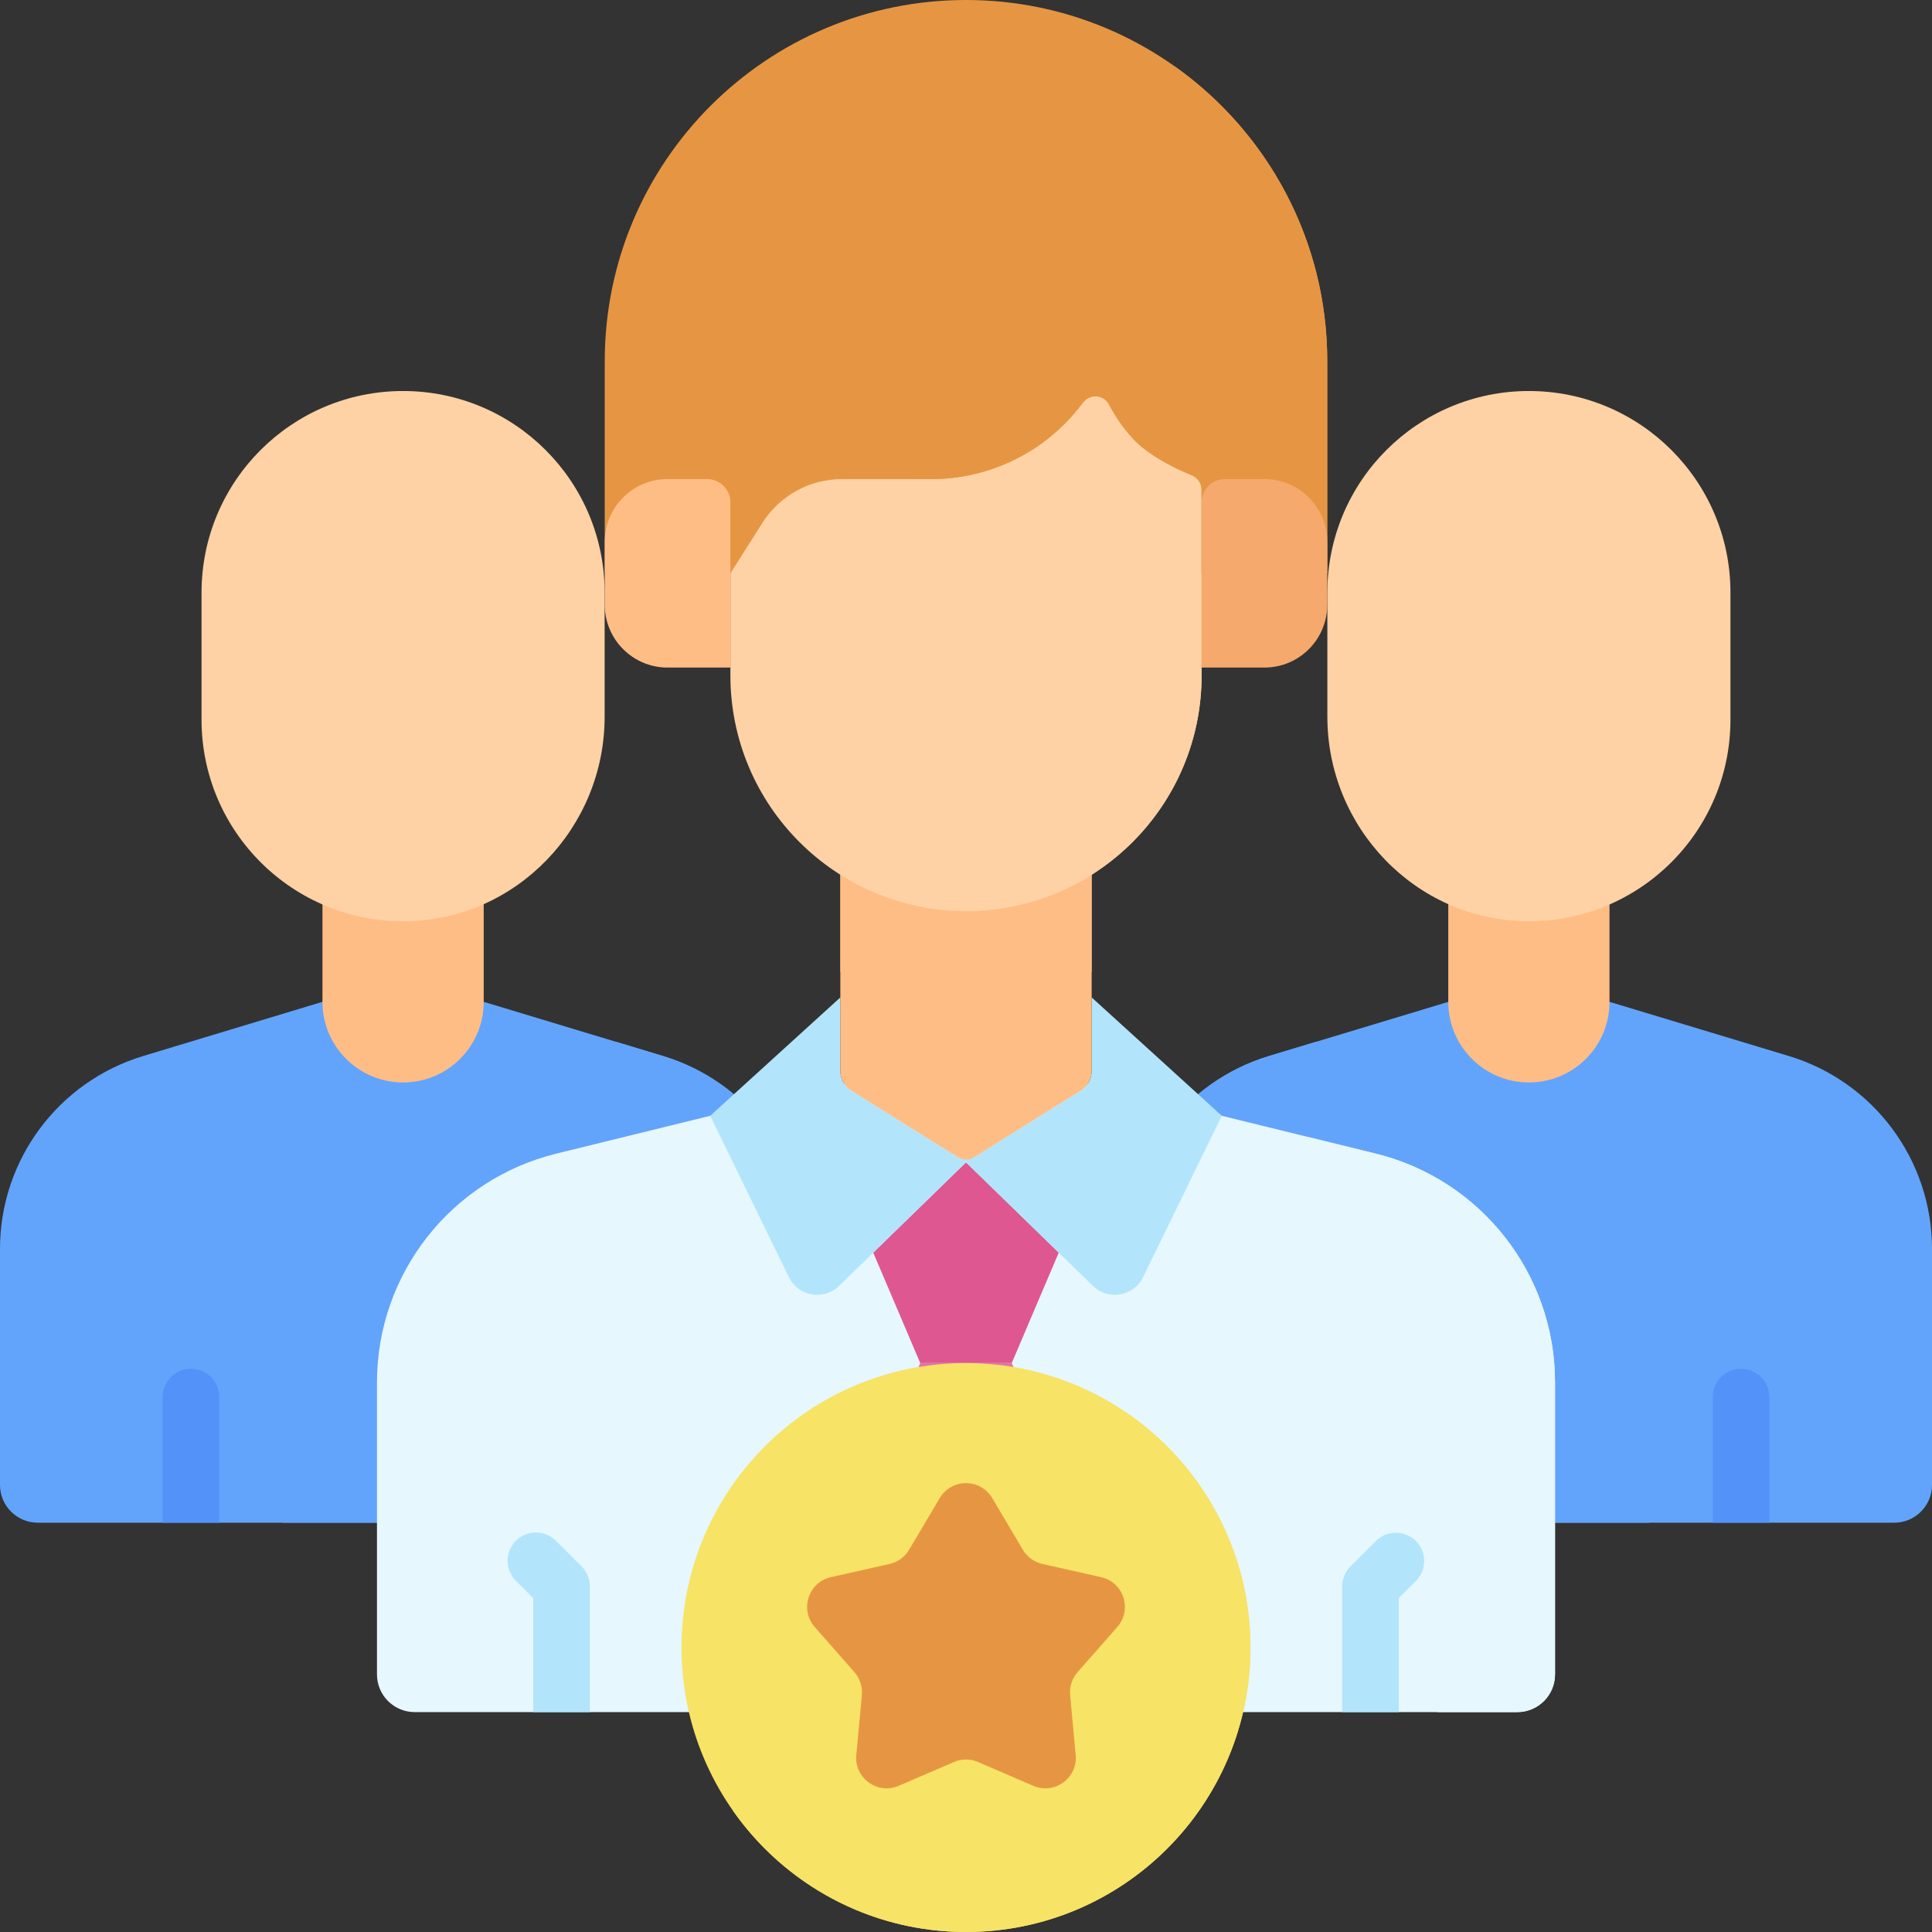
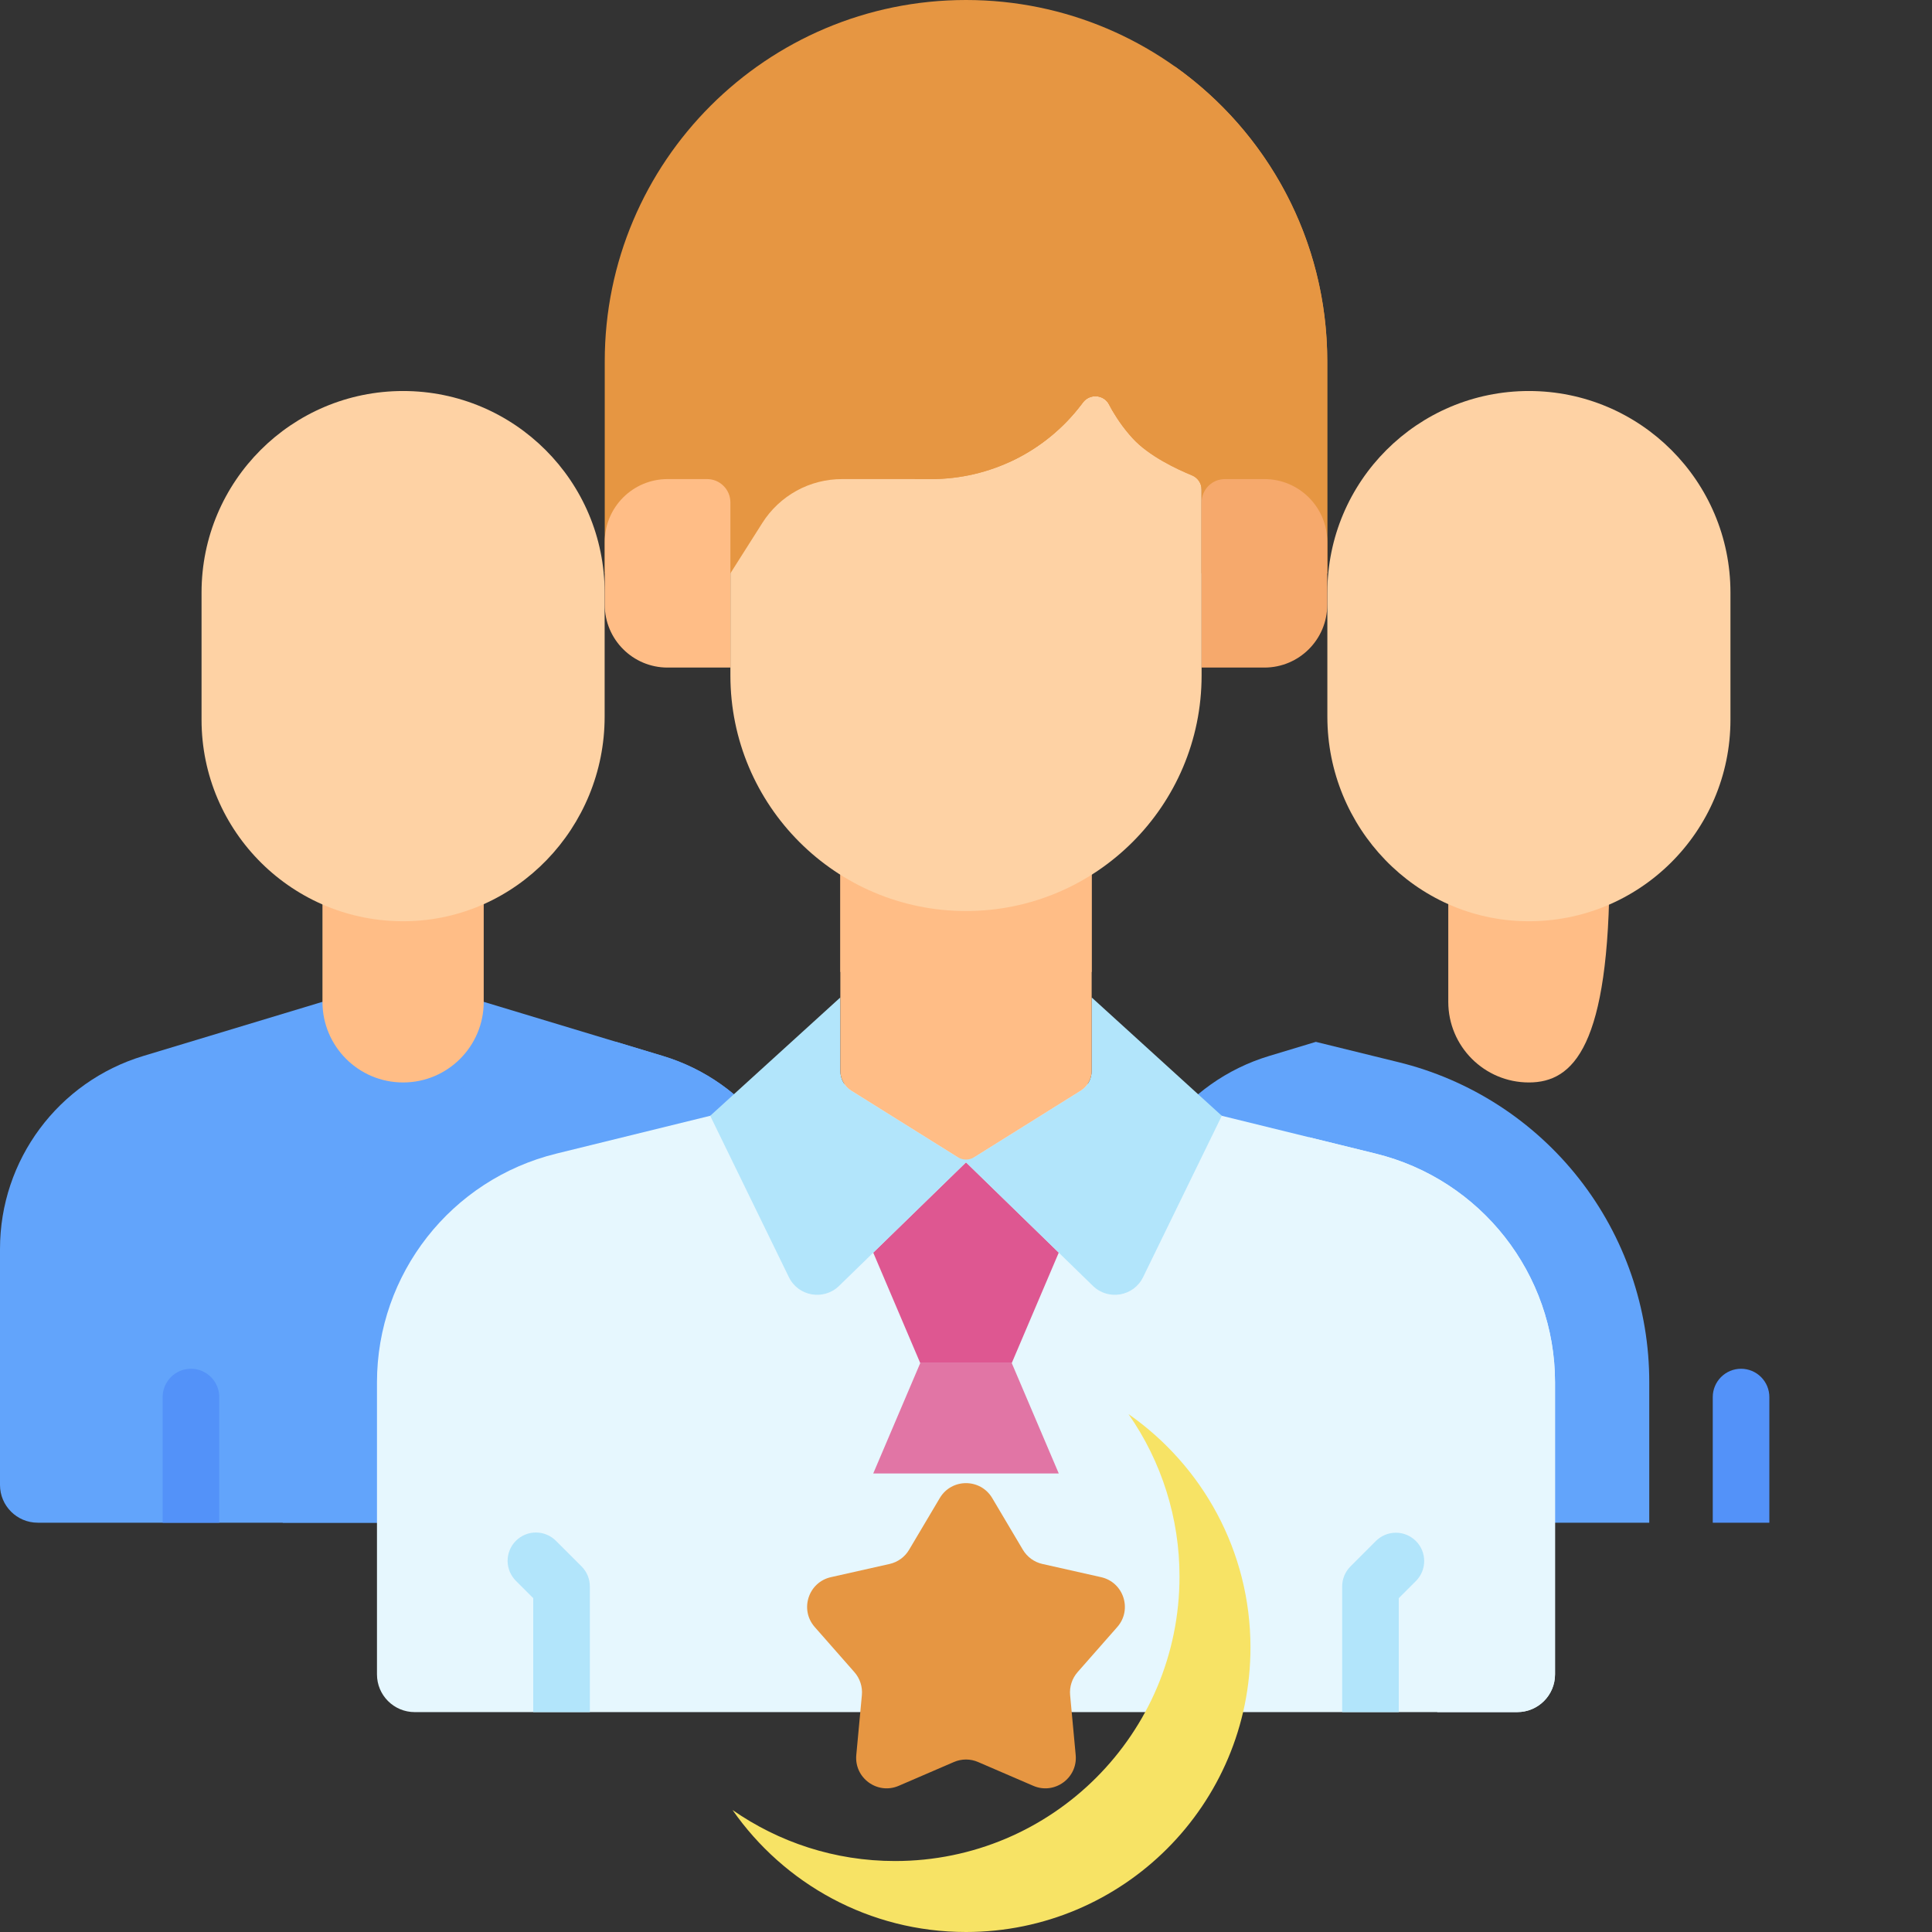
<svg xmlns="http://www.w3.org/2000/svg" width="75" height="75" viewBox="0 0 75 75" fill="none">
  <rect x="0" y="0" width="75" height="75" fill="#333333" stroke="none" />
  <g id="Frame" clip-path="url(#clip0_19_9726)">
    <g id="Group">
      <path id="Vector" d="M0 57.646C0 58.455 0.656 59.111 1.465 59.111H31.296V48.481C31.296 45.033 29.037 41.991 25.734 40.993L18.777 38.891H12.518L5.561 40.993C2.259 41.991 0 45.033 0 48.481V57.646Z" fill="#62A4FB" />
      <path id="Vector_2" d="M10.976 53.665C10.971 50.799 11.93 48.015 13.698 45.76C15.466 43.505 17.941 41.909 20.725 41.23L23.919 40.445L25.734 40.993C29.037 41.991 31.296 45.033 31.296 48.482V59.111H10.976V53.665Z" fill="#62A4FB" />
      <path id="Vector_3" d="M15.648 42.021C17.376 42.021 18.778 40.62 18.778 38.892V33.706L12.518 33.718V38.892C12.518 40.62 13.919 42.021 15.648 42.021Z" fill="#FFBD86" />
      <path id="Vector_4" d="M23.472 23.002V27.823C23.472 32.122 20.051 35.706 15.752 35.762C11.383 35.818 7.824 32.294 7.824 27.939V23.002C7.824 18.682 11.327 15.179 15.648 15.179C19.969 15.179 23.472 18.682 23.472 23.002Z" fill="#FED2A4" />
-       <path id="Vector_5" d="M56.223 38.892L49.266 40.993C45.964 41.99 43.704 45.033 43.704 48.482V59.111H73.535C74.344 59.111 75 58.455 75 57.646V48.482C75 45.033 72.741 41.99 69.439 40.993L62.482 38.892H56.223Z" fill="#62A4FB" />
      <path id="Vector_6" d="M64.024 53.665C64.029 50.799 63.071 48.015 61.302 45.76C59.534 43.505 57.059 41.909 54.275 41.23L51.081 40.445L49.266 40.993C45.964 41.991 43.704 45.033 43.704 48.482V59.111H64.024V53.665Z" fill="#62A4FB" />
-       <path id="Vector_7" d="M59.352 42.021C57.624 42.021 56.222 40.62 56.222 38.892V33.706L62.481 33.718V38.892C62.482 40.62 61.081 42.021 59.352 42.021Z" fill="#FFBD86" />
+       <path id="Vector_7" d="M59.352 42.021C57.624 42.021 56.222 40.62 56.222 38.892V33.706L62.481 33.718C62.482 40.62 61.081 42.021 59.352 42.021Z" fill="#FFBD86" />
      <path id="Vector_8" d="M51.528 23.002V27.823C51.528 32.122 54.949 35.706 59.248 35.762C63.617 35.818 67.176 32.294 67.176 27.939V23.002C67.176 18.682 63.673 15.179 59.352 15.179C55.031 15.179 51.528 18.682 51.528 23.002Z" fill="#FED2A4" />
      <path id="Vector_9" d="M32.622 42.073L21.598 44.783C17.509 45.788 14.634 49.454 14.634 53.665V64.999C14.634 65.808 15.29 66.464 16.099 66.464H58.901C59.71 66.464 60.366 65.808 60.366 64.999V53.665C60.366 49.454 57.491 45.788 53.403 44.783L42.378 42.073H32.622V42.073Z" fill="#E6F7FE" />
      <path id="Vector_10" d="M39.276 52.914L41.101 48.627L37.5 45.122L33.899 48.627L35.724 52.914H39.276Z" fill="#DE5791" />
      <path id="Vector_11" d="M39.276 52.914L41.101 57.2H33.899L35.724 52.914H39.276Z" fill="#E175A5" />
      <path id="Vector_12" d="M53.402 44.783L50.792 44.141C53.808 45.674 55.793 48.795 55.793 52.293V66.463H58.901C59.71 66.463 60.366 65.808 60.366 64.999V53.665C60.366 49.454 57.491 45.788 53.402 44.783Z" fill="#E6F7FE" />
      <path id="Vector_13" d="M42.378 38.72L47.43 43.315L44.374 49.58C44.011 50.326 43.023 50.498 42.428 49.919L37.5 45.122V44.922H37.82L41.953 42.34C42.083 42.258 42.19 42.145 42.265 42.011C42.339 41.876 42.378 41.725 42.378 41.572V38.72ZM32.622 38.72L27.57 43.315L30.625 49.58C30.989 50.326 31.977 50.498 32.572 49.919L37.5 45.122V44.922H37.18L33.047 42.34C32.917 42.258 32.81 42.145 32.735 42.011C32.661 41.876 32.622 41.725 32.622 41.572V38.72Z" fill="#B2E5FB" />
      <path id="Vector_14" d="M41.953 42.339L37.82 44.922C37.724 44.982 37.613 45.014 37.5 45.014C37.387 45.014 37.276 44.982 37.18 44.922L33.047 42.339C32.917 42.258 32.81 42.144 32.735 42.01C32.661 41.876 32.622 41.725 32.622 41.571V33.841H42.378V41.571C42.378 41.725 42.339 41.876 42.265 42.01C42.19 42.144 42.083 42.258 41.953 42.339Z" fill="#FFBD86" />
      <path id="Vector_15" d="M32.622 37.728C34.121 38.366 35.77 38.72 37.5 38.72C39.23 38.72 40.879 38.366 42.378 37.728V33.842H32.622V37.728Z" fill="#FFBD86" />
      <path id="Vector_16" d="M28.354 14.35V26.22C28.354 31.271 32.449 35.366 37.5 35.366C42.551 35.366 46.646 31.271 46.646 26.22V14.35H28.354Z" fill="#FED2A4" />
-       <path id="Vector_17" d="M42.683 14.35V26.22C42.683 30.59 39.617 34.243 35.518 35.148C36.169 35.293 36.833 35.366 37.5 35.366C42.551 35.366 46.646 31.271 46.646 26.22V14.35H42.683Z" fill="#FED2A4" />
      <path id="Vector_18" d="M23.476 14.024V22.256H28.354L29.596 20.297C29.926 19.776 30.383 19.348 30.923 19.05C31.463 18.753 32.069 18.598 32.686 18.598H36.15C37.276 18.598 38.387 18.337 39.397 17.838C40.406 17.338 41.286 16.612 41.969 15.716L42.041 15.621C42.309 15.27 42.853 15.312 43.055 15.704C43.3 16.177 43.605 16.617 43.965 17.011C44.598 17.706 45.695 18.217 46.27 18.453C46.381 18.498 46.476 18.575 46.543 18.675C46.61 18.774 46.646 18.892 46.646 19.012V22.256H51.524V14.024C51.524 6.279 45.245 0 37.5 0C29.755 0 23.476 6.279 23.476 14.024Z" fill="#E69642" />
      <path id="Vector_19" d="M45.609 2.581C44.937 5.978 43.461 9.466 41.172 12.69C39.509 15.032 37.572 17.015 35.492 18.598H36.15C37.276 18.598 38.387 18.338 39.397 17.838C40.406 17.338 41.286 16.612 41.969 15.716L42.041 15.621C42.309 15.271 42.853 15.313 43.055 15.704C43.3 16.178 43.605 16.617 43.965 17.011C44.598 17.706 45.695 18.218 46.27 18.453C46.381 18.499 46.476 18.576 46.543 18.675C46.61 18.775 46.646 18.892 46.646 19.012V22.256H51.524V14.025C51.524 9.301 49.189 5.122 45.609 2.581Z" fill="#E69642" />
      <path id="Vector_20" d="M49.085 25.915H46.646V19.503C46.646 19.384 46.67 19.266 46.715 19.157C46.761 19.047 46.827 18.947 46.911 18.863C46.996 18.779 47.095 18.712 47.205 18.666C47.315 18.621 47.433 18.598 47.552 18.598H49.085C50.432 18.598 51.524 19.69 51.524 21.037V23.476C51.524 24.823 50.432 25.915 49.085 25.915Z" fill="#F6A96C" />
      <path id="Vector_21" d="M25.915 25.915H28.354V19.503C28.354 19.384 28.33 19.266 28.285 19.157C28.239 19.047 28.173 18.947 28.088 18.863C28.004 18.779 27.905 18.712 27.795 18.666C27.685 18.621 27.567 18.598 27.448 18.598H25.915C24.568 18.598 23.476 19.69 23.476 21.037V23.476C23.476 24.823 24.568 25.915 25.915 25.915Z" fill="#FFBD86" />
-       <path id="Vector_22" d="M37.5 75C43.599 75 48.543 70.056 48.543 63.957C48.543 57.858 43.599 52.914 37.5 52.914C31.401 52.914 26.457 57.858 26.457 63.957C26.457 70.056 31.401 75 37.5 75Z" fill="#F7E365" />
      <path id="Vector_23" d="M43.807 54.894C45.099 56.743 45.791 58.946 45.788 61.202C45.788 67.3 40.844 72.245 34.745 72.245C32.399 72.245 30.226 71.511 28.437 70.264C30.433 73.126 33.747 75 37.5 75C43.599 75 48.543 70.056 48.543 63.957C48.543 60.203 46.669 56.89 43.807 54.894Z" fill="#F7E365" />
      <path id="Vector_24" d="M37.031 68.401L34.889 69.325C34.063 69.681 33.158 69.023 33.241 68.128L33.458 65.805C33.473 65.645 33.455 65.483 33.405 65.329C33.355 65.176 33.275 65.035 33.168 64.913L31.628 63.161C31.034 62.486 31.38 61.422 32.257 61.225L34.533 60.713C34.69 60.678 34.839 60.61 34.969 60.516C35.1 60.421 35.209 60.3 35.291 60.162L36.482 58.155C36.94 57.382 38.059 57.382 38.518 58.155L39.708 60.162C39.791 60.3 39.9 60.421 40.031 60.516C40.161 60.61 40.309 60.678 40.467 60.713L42.743 61.225C43.62 61.422 43.966 62.486 43.372 63.161L41.831 64.913C41.725 65.035 41.644 65.176 41.595 65.329C41.545 65.483 41.527 65.645 41.542 65.805L41.758 68.128C41.842 69.023 40.936 69.681 40.111 69.325L37.968 68.401C37.821 68.337 37.661 68.304 37.5 68.304C37.339 68.304 37.179 68.337 37.031 68.401Z" fill="#E69642" />
      <g id="Group_2">
        <path id="Vector_25" d="M7.413 53.135C7.121 53.135 6.842 53.251 6.636 53.457C6.43 53.663 6.314 53.942 6.314 54.233V59.111H8.511V54.233C8.511 53.942 8.395 53.663 8.189 53.457C7.983 53.251 7.704 53.135 7.413 53.135ZM67.588 53.135C67.296 53.135 67.017 53.251 66.811 53.457C66.605 53.663 66.489 53.942 66.489 54.233V59.111H68.686V54.233C68.686 53.942 68.57 53.663 68.364 53.457C68.158 53.251 67.879 53.135 67.588 53.135Z" fill="#5392F9" />
      </g>
      <path id="Vector_26" d="M45.126 11.164C45.003 11.081 44.864 11.023 44.719 10.993C44.573 10.963 44.423 10.963 44.277 10.991C44.131 11.019 43.992 11.076 43.868 11.158C43.744 11.24 43.638 11.345 43.554 11.468L39.219 17.884C39.208 17.9 39.199 17.917 39.189 17.933C40.284 17.434 41.239 16.672 41.969 15.716L42.041 15.621C42.308 15.27 42.853 15.313 43.055 15.704C43.104 15.8 43.159 15.9 43.221 16.004L45.43 12.736C45.513 12.613 45.571 12.474 45.601 12.329C45.631 12.183 45.632 12.033 45.603 11.887C45.575 11.741 45.519 11.602 45.437 11.478C45.355 11.354 45.249 11.248 45.126 11.164Z" fill="#E69642" />
      <g id="Group_3">
        <path id="Vector_27" d="M54.965 59.822C54.759 59.616 54.479 59.5 54.188 59.5C53.897 59.5 53.617 59.616 53.411 59.822L52.425 60.809C52.322 60.911 52.242 61.032 52.186 61.165C52.131 61.298 52.103 61.441 52.103 61.586V66.464H54.3V62.041L54.965 61.376C55.171 61.17 55.287 60.89 55.287 60.599C55.287 60.307 55.171 60.028 54.965 59.822ZM21.589 59.822C21.487 59.718 21.366 59.635 21.232 59.579C21.099 59.522 20.955 59.492 20.81 59.492C20.664 59.491 20.52 59.519 20.386 59.574C20.252 59.63 20.13 59.711 20.027 59.814C19.924 59.916 19.843 60.038 19.788 60.173C19.733 60.307 19.704 60.451 19.705 60.596C19.706 60.742 19.736 60.885 19.792 61.019C19.849 61.153 19.932 61.274 20.035 61.376L20.7 62.04V66.463H22.898V61.585C22.898 61.294 22.782 61.014 22.576 60.808L21.589 59.822Z" fill="#B2E5FB" />
      </g>
    </g>
  </g>
  <defs>
    <clipPath id="clip0_19_9726">
      <rect width="75" height="75" fill="white" />
    </clipPath>
  </defs>
</svg>